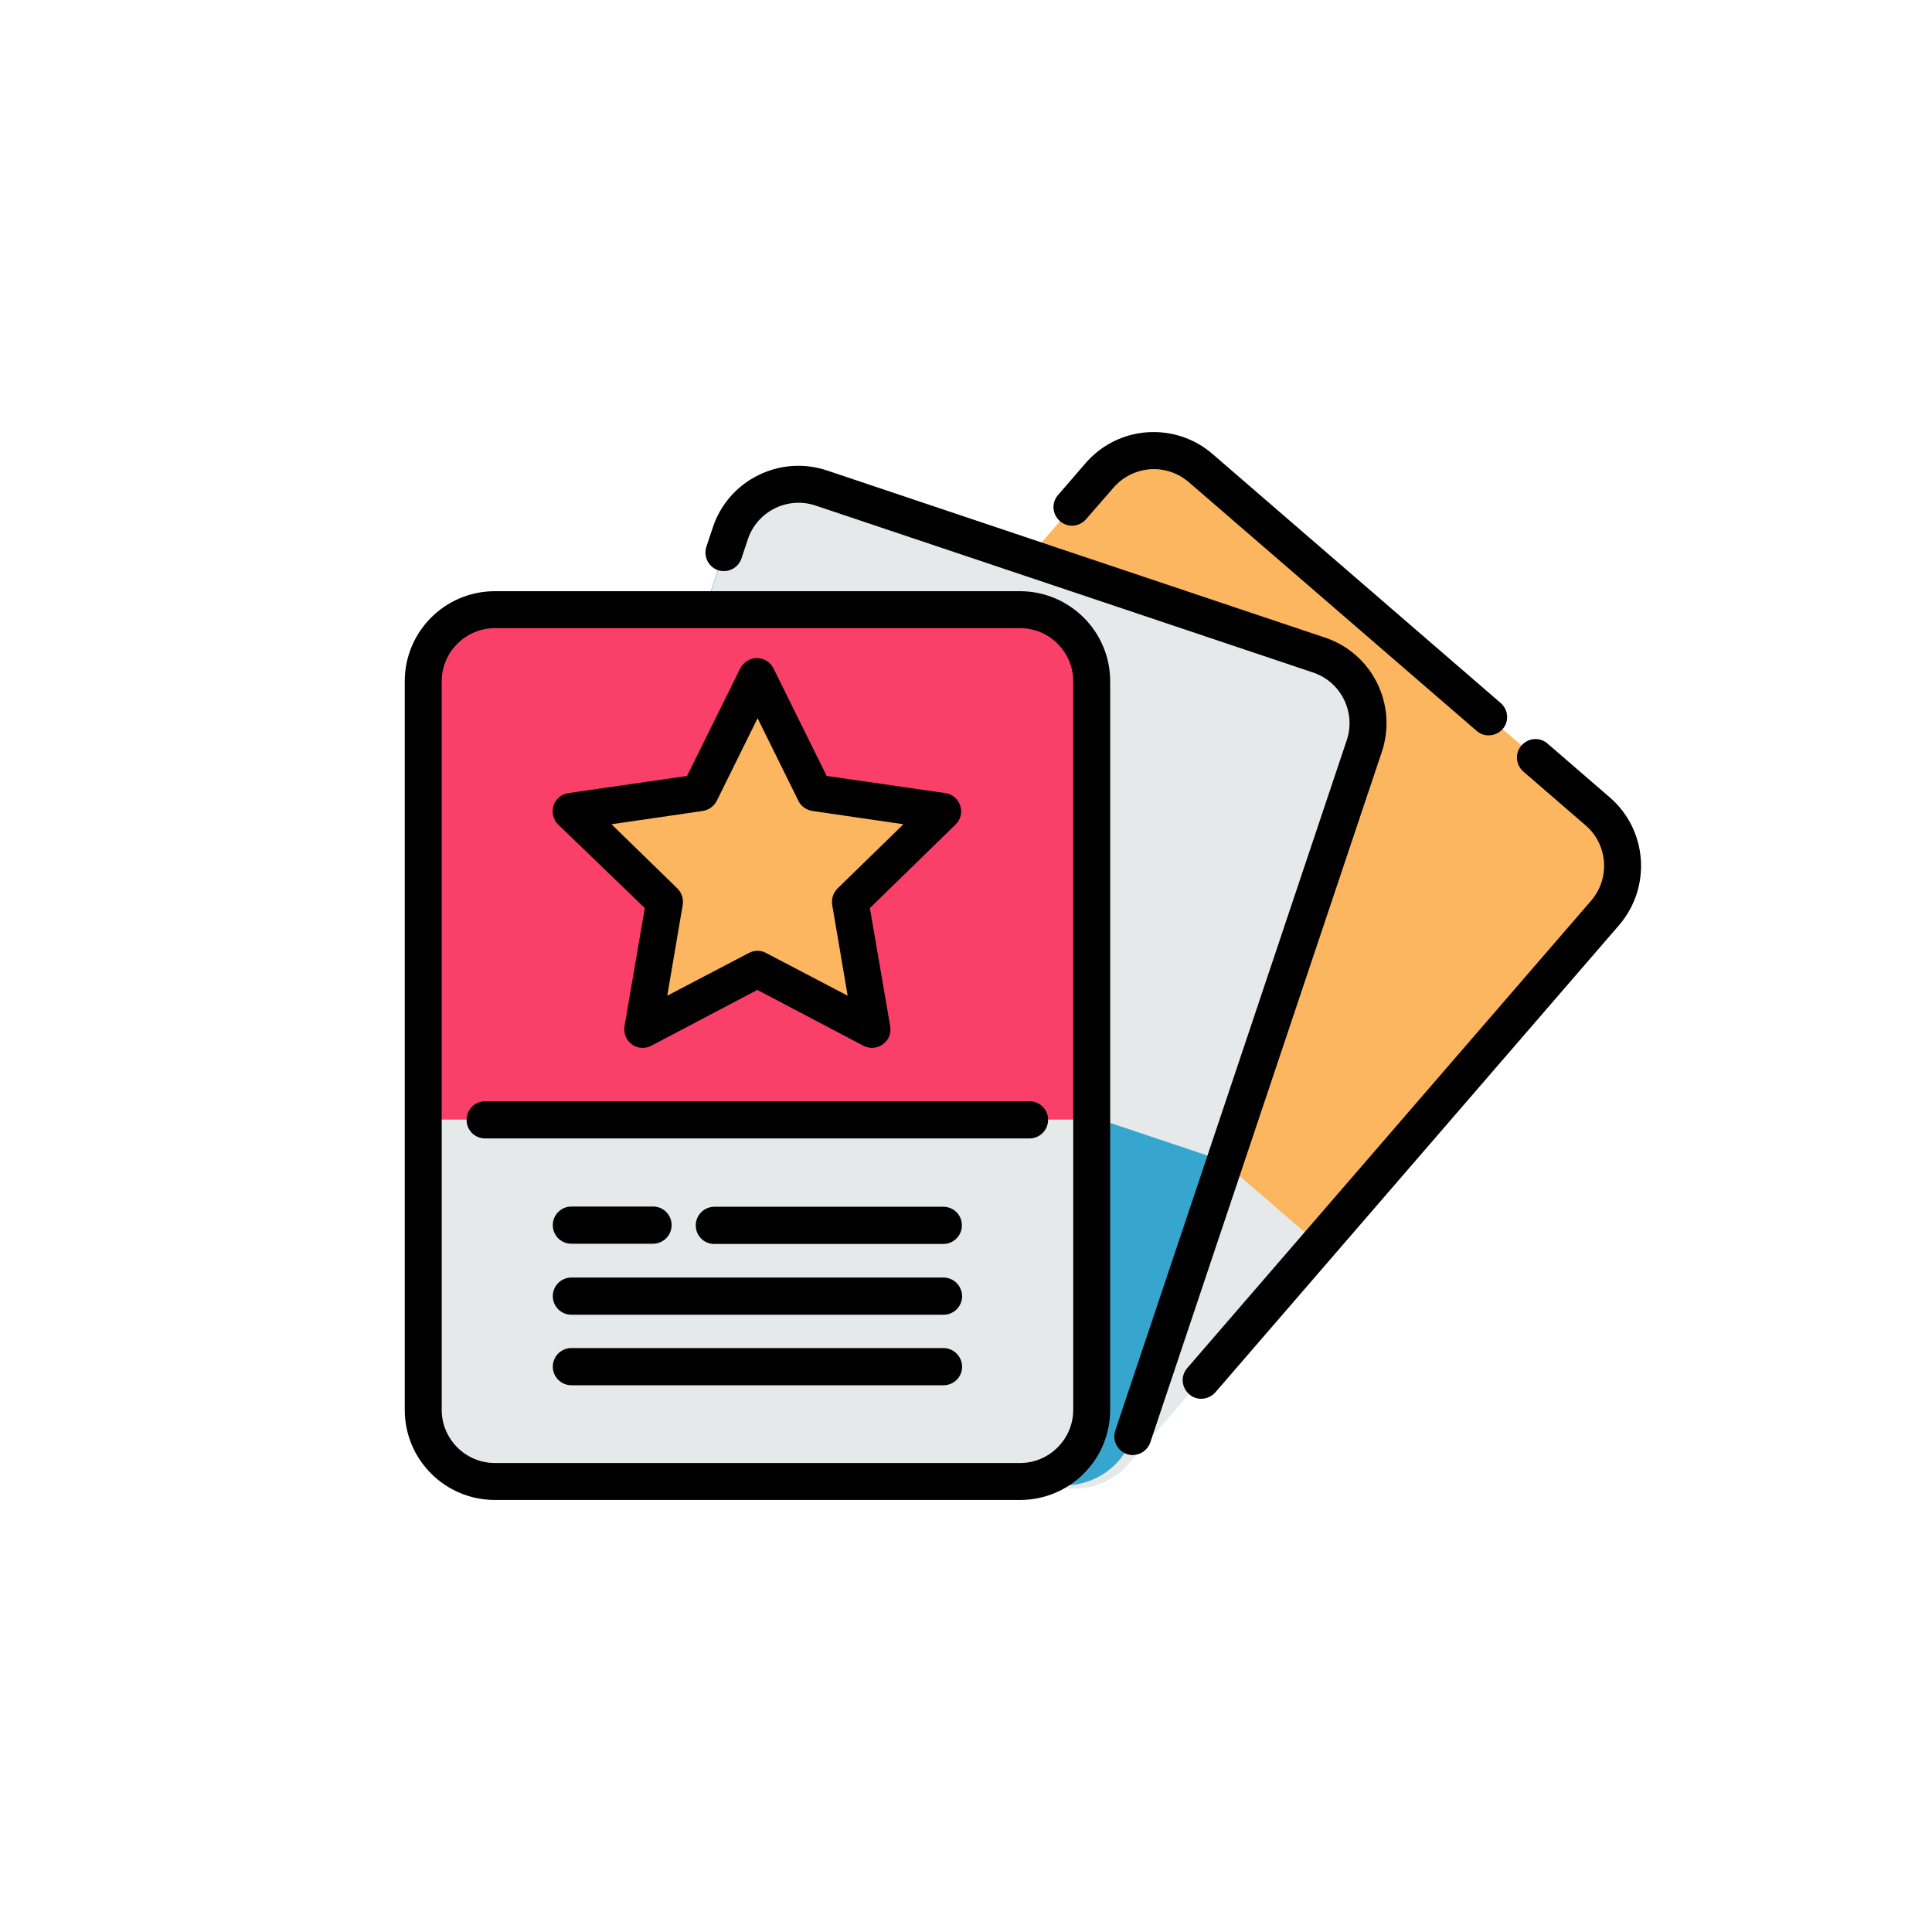
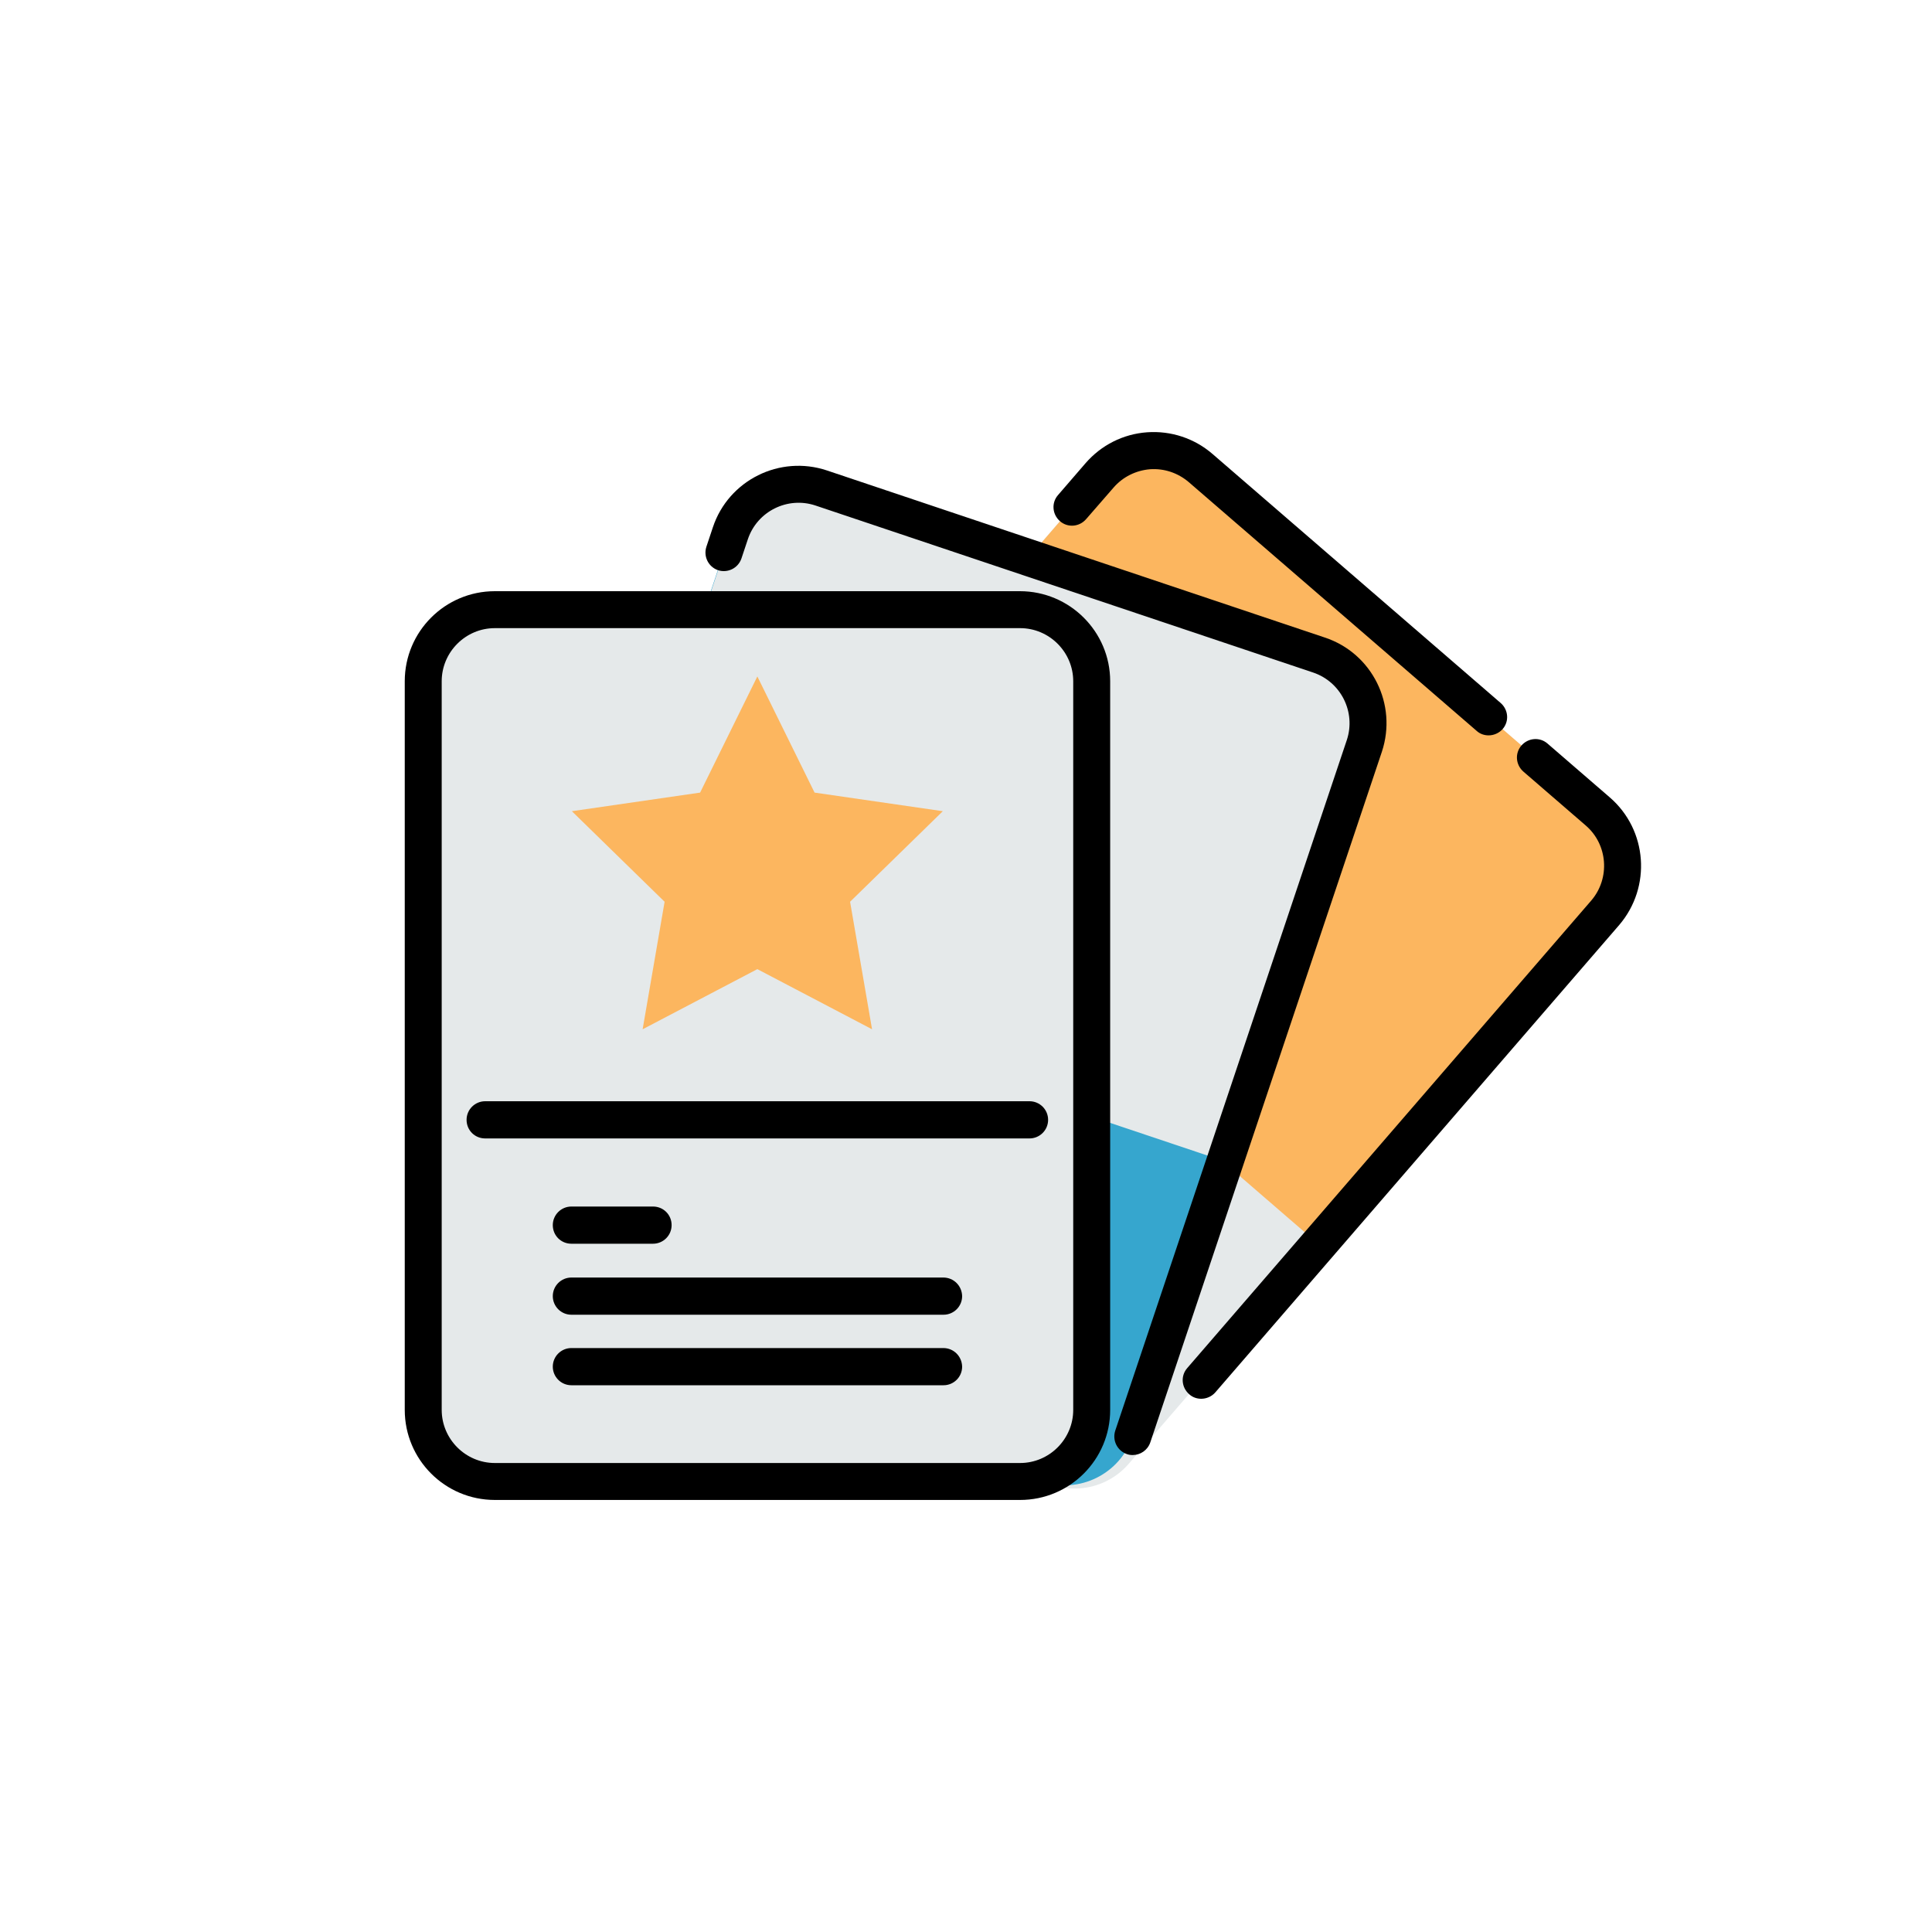
<svg xmlns="http://www.w3.org/2000/svg" id="Layer_1" x="0px" y="0px" viewBox="0 0 800 800" style="enable-background:new 0 0 800 800;" xml:space="preserve">
  <style type="text/css"> .st0{fill:#EFEFEF;} .st1{fill:#28AFCF;} .st2{fill:#A3D24B;} .st3{fill:#FF7773;} .st4{fill:#78E08F;} .st5{fill:#CCFC5C;} .st6{fill:#7DD0E2;} .st7{fill:#E6E6E6;} .st8{fill:#FFFFFF;} .st9{fill:#FFF5F5;} .st10{fill:#EFE2DD;} .st11{fill:#EA4444;} .st12{fill:#D93131;} .st13{fill:#87C080;} .st14{fill:#70B568;} .st15{fill:#B88A65;} .st16{fill:#A87A52;} .st17{fill:#FFB541;} .st18{fill:#FFA812;} .st19{fill:#7C8388;} .st20{fill:#6A7075;} .st21{fill:#FCD770;} .st22{fill:#B4DD7F;} .st23{fill:#FFC729;} .st24{fill:#E6E9ED;} .st25{fill:#AAB2BD;} .st26{fill:#FFB655;} .st27{fill:#FFE477;} .st28{fill:#EE8700;} .st29{fill:#CD2A00;} .st30{fill:#828187;} .st31{fill:#FF7956;} .st32{fill:#44FFE8;} .st33{fill:#FF3501;} .st34{fill:#FF3F62;} .st35{fill:#57A4FF;} .st36{fill:#DFB28B;} .st37{fill:#CF9E76;} .st38{fill:#ECC19C;} .st39{fill:#CCD1D9;} .st40{fill:#DBB596;} .st41{fill:#FFE100;} .st42{fill:#FDCC00;} .st43{fill:#FFA800;} .st44{fill:#81C784;} .st45{fill:#FF9E80;} .st46{fill:#FFB74D;} .st47{fill:#E8834D;} .st48{fill:#D66E41;} .st49{fill:#F4E9D3;} .st50{fill:#E5D6BE;} .st51{fill:#FFE55A;} .st52{fill:#FFD91D;} .st53{fill:#FF4755;} .st54{fill:#FC2B3A;} .st55{fill:#98DB7C;} .st56{fill:#82D361;} .st57{fill:#FFD782;} .st58{fill:#AABECE;} .st59{fill:#CFDFE8;} .st60{fill:#E9686A;} .st61{fill:#CE93D8;} .st62{fill:#C087CC;} .st63{fill:#E2B9EA;} .st64{fill:#EEEEEE;} .st65{fill:#E0E0E0;} .st66{fill:#FFE7DE;} .st67{fill:#F9D8CD;} .st68{fill:#F48FB1;} .st69{fill:#525252;} .st70{fill:#F4C2B5;} .st71{fill:#FFF5F2;} .st72{fill:#F5F5F5;} .st73{fill:#F8BBD0;} .st74{fill:#F06292;} .st75{fill:#3F3F3F;} .st76{fill:#848484;} .st77{fill:#0096DC;} .st78{fill:#B48764;} .st79{fill:#D29B6E;} .st80{fill:#F0C087;} .st81{fill:#E6AF78;} .st82{fill:#D5DCED;} .st83{fill:#00AAF0;} .st84{fill:#C7CFE2;} .st85{fill:#966D50;} .st86{fill:#FFDC64;} .st87{fill:#C39772;} .st88{fill:#FFC850;} .st89{fill:#567C8E;} .st90{fill:#3D6372;} .st91{fill:#D3A059;} .st92{fill:#BA7C3E;} .st93{fill:#5AA2FF;} .st94{fill:#006AF8;} .st95{fill:#D2E7FA;} .st96{fill:#9DC8FF;} .st97{fill:#F1C600;} .st98{fill:#EFA628;} .st99{fill:#F95DAA;} .st100{fill:#E2ECF5;} .st101{fill:#54C8F2;} .st102{fill:#87D3D8;} .st103{fill:#4ABDC5;} .st104{fill:#C3E9EC;} .st105{fill:#C5D9EC;} .st106{fill:#00ACEA;} .st107{fill:#0EA8B2;} .st108{fill:#E0E0E2;} .st109{fill:#5F5E63;} .st110{fill:#C6C5CA;} .st111{fill:#FE90C5;} .st112{fill:#FFD4AC;} .st113{fill:#FFCC9C;} .st114{fill:#4CAF50;} .st115{fill:#388E3C;} .st116{fill:#FFE082;} .st117{fill:#455A64;} .st118{fill:#FFCA28;} .st119{fill:#75E0F1;} .st120{fill:#3DC9D9;} .st121{fill:#AED45B;} .st122{fill:#9AC932;} .st123{fill:#E3F2FF;} .st124{fill:#FE73B1;} .st125{fill:#FEC459;} .st126{fill:#ED5151;} .st127{fill:#57555C;} .st128{fill:#FF5D5D;} .st129{fill:#C9F3FF;} .st130{fill:#FFB954;} .st131{fill:#4DBAF6;} .st132{fill:#36D28F;} .st133{fill:#FCC49D;} .st134{fill:#DAC7FF;} .st135{fill:#BA98FF;} .st136{fill:#F2EBFF;} .st137{fill:#A0A0A0;} .st138{fill:#8E8E8E;} .st139{fill:#CCCCCC;} .st140{fill:#F9F1EF;} .st141{fill:#FFD039;} .st142{fill:#FFAE47;} .st143{fill:#FF1D25;} .st144{fill:#BF161C;} .st145{fill:#E93234;} .st146{fill:#FFDE78;} .st147{fill:#E6C96C;} .st148{fill:#E7F5FD;} .st149{fill:#EF6256;} .st150{fill:#DA594F;} .st151{fill:#E1EFFB;} .st152{fill:#CCDFED;} .st153{fill:#2DE8E8;} .st154{fill:#11B9C1;} .st155{fill:#61AFF7;} .st156{fill:#55A2F0;} .st157{fill:#21D8DE;} .st158{fill:#2C5871;} .st159{fill:#1D4859;} .st160{fill:#AFB8C9;} .st161{fill:#FB5968;} .st162{fill:#CD2C5A;} .st163{fill:#92E0C0;} .st164{fill:#48C397;} .st165{fill:#ECECEC;} .st166{fill:#00D7DF;} .st167{fill:#006468;} .st168{fill:#D80027;} .st169{fill:#C3C6C7;} .st170{fill:#E9EEF2;} .st171{fill:#EB423F;} .st172{fill:#FFE17D;} .st173{fill:#FFC350;} .st174{fill:#FFD164;} .st175{fill:#FF8087;} .st176{fill:#E6646E;} .st177{fill:#FF593F;} .st178{fill:#FFFEFE;} .st179{fill:#FFDE66;} .st180{fill:#EBEBEB;} .st181{fill:#FF9C8C;} .st182{fill:#BDE660;} .st183{fill:#FDFEFC;} .st184{fill:#C4F236;} .st185{fill:#F9E109;} .st186{fill:#93999A;} .st187{fill:#656B76;} .st188{fill:#4891D3;} .st189{fill:#A1D51C;} .st190{fill:#7AB92D;} .st191{fill:#2D72BC;} .st192{fill:#FCBC04;} .st193{fill:#E59730;} .st194{fill:#57B7EB;} .st195{fill:#1F2D51;} .st196{fill:#EBBF00;} .st197{fill:#CBA57C;} .st198{fill:#C49A6C;} .st199{fill:#A97C50;} .st200{fill:#FF9811;} .st201{fill:#58595B;} .st202{fill:#FF6243;} .st203{fill:#006DF0;} .st204{fill:#FF5023;} .st205{fill:#231F20;} .st206{fill:#FF507D;} .st207{fill:#D23C69;} .st208{fill:#FFDC00;} .st209{fill:#FEC108;} .st210{fill:#F44335;} .st211{fill:#783E22;} .st212{fill:#37474F;} .st213{fill:#607D8B;} .st214{fill:#FFE0B2;} .st215{fill:#3F51B5;} .st216{fill:#DFC49C;} .st217{fill:#00BCD4;} .st218{fill:#60A917;} .st219{fill:#549414;} .st220{fill:#C81E1E;} .st221{fill:#4FC1E9;} .st222{fill:#B27946;} .st223{fill:#FFEAA7;} .st224{fill:#F0D0B4;} .st225{fill:#D9EEF7;} .st226{fill:#AAC4DA;} .st227{fill:#31E8BB;} .st228{fill:#FBB040;} .st229{fill:#FFE451;} .st230{fill:#FD6149;} .st231{fill:#DF412D;} .st232{fill:#1CB28B;} .st233{fill:#E5E9EA;} .st234{fill:#FCB65F;} .st235{fill:#36A6CE;} .st236{fill:#FA3F68;} .st237{fill:#EA7988;} .st238{fill:#D26D7A;} .st239{fill:#D6D8D8;} .st240{fill:#BBBDBD;} .st241{fill:#EEF0F1;} </style>
  <g>
    <g>
      <g>
        <path class="st233" d="M664.7,377.8L467.4,606.1c-10.7,12.4-29.4,13.8-41.8,3L261,466.9c-12.4-10.7-13.8-29.4-3-41.8l197.3-228.3 c10.7-12.4,29.4-13.8,41.8-3.1L661.6,336C674,346.7,675.4,365.4,664.7,377.8z" />
        <path class="st234" d="M664.7,377.8L546,515.2l-209.4-181l118.7-137.3c10.7-12.4,29.4-13.8,41.8-3.1L661.6,336 C674,346.7,675.4,365.4,664.7,377.8z" />
      </g>
      <g>
        <path class="st235" d="M564.9,308.8l-95.9,286c-5.2,15.5-22,23.9-37.6,18.7l-206.2-69.2c-15.5-5.2-23.9-22-18.7-37.6l95.9-286 c5.2-15.5,22-23.9,37.6-18.7l206.2,69.2C561.7,276.4,570.1,293.2,564.9,308.8z" />
        <path class="st233" d="M564.9,308.8l-57.7,172.1l-262.4-88l57.7-172.1c5.2-15.5,22-23.9,37.6-18.7l206.2,69.2 C561.7,276.4,570.1,293.2,564.9,308.8z" />
      </g>
      <g>
        <path class="st233" d="M452,282.1v301.7c0,16.4-13.3,29.7-29.7,29.7H204.9c-16.4,0-29.7-13.3-29.7-29.7V282.1 c0-16.4,13.3-29.7,29.7-29.7h217.5C438.7,252.4,452,265.7,452,282.1z" />
-         <path class="st236" d="M452,282.1v181.5H175.2V282.1c0-16.4,13.3-29.7,29.7-29.7h217.5C438.7,252.4,452,265.7,452,282.1z" />
        <polygon class="st234" points="313.6,280.1 337.3,328.2 390.4,335.9 352,373.4 361.1,426.2 313.6,401.3 266.1,426.2 275.2,373.4 236.8,335.9 289.9,328.2 " />
      </g>
    </g>
    <g>
      <path d="M666.6,330.2l-25.8-22.3c-3.2-2.8-8-2.4-10.8,0.8s-2.4,8,0.8,10.8l25.8,22.3c9.2,7.9,10.2,21.9,2.3,31.1L491.6,566.5 c-2.8,3.2-2.4,8,0.8,10.8c1.4,1.3,3.2,1.9,5,1.9c2.1,0,4.3-0.9,5.8-2.6l167.3-193.6C683.9,367.3,682.2,343.7,666.6,330.2z" />
      <path d="M438.9,215.8c3.2,2.8,8,2.4,10.8-0.8l11.4-13.1c3.8-4.4,9.2-7.1,15.1-7.6c5.9-0.4,11.5,1.5,16,5.3l119.2,103 c1.4,1.3,3.2,1.9,5,1.9c2.1,0,4.3-0.9,5.8-2.6c2.8-3.2,2.4-8-0.8-10.8L502.1,188c-7.5-6.5-17.2-9.7-27.1-9 c-9.9,0.7-19,5.3-25.5,12.8L438.1,205C435.3,208.2,435.7,213,438.9,215.8z" />
      <path d="M548.6,264l-206.2-69.2c-19.5-6.5-40.7,4-47.2,23.5l-2.7,8.1c-1.3,4,0.8,8.3,4.8,9.7c4,1.3,8.3-0.8,9.7-4.8l2.7-8.1 c3.9-11.5,16.4-17.7,27.9-13.9l206.2,69.2c11.5,3.9,17.7,16.4,13.9,27.9l-95.9,286c-1.3,4,0.8,8.3,4.8,9.7 c0.8,0.3,1.6,0.4,2.4,0.4c3.2,0,6.2-2,7.3-5.2l95.9-286C578.7,291.7,568.2,270.5,548.6,264z" />
      <path d="M422.3,244.8H204.9c-20.6,0-37.3,16.7-37.3,37.3v301.7c0,20.6,16.7,37.3,37.3,37.3h217.5c20.6,0,37.3-16.7,37.3-37.3 V282.1C459.7,261.5,442.9,244.8,422.3,244.8z M444.4,583.8c0,12.1-9.9,22-22,22H204.9c-12.1,0-22-9.9-22-22V282.1 c0-12.1,9.9-22,22-22h217.5c12.1,0,22,9.9,22,22V583.8z" />
      <path d="M426.3,456H200.9c-4.2,0-7.7,3.4-7.7,7.7s3.4,7.7,7.7,7.7h225.4c4.2,0,7.7-3.4,7.7-7.7S430.5,456,426.3,456z" />
-       <path d="M390.6,499.7h-94.8c-4.2,0-7.7,3.4-7.7,7.7s3.4,7.7,7.7,7.7h94.8c4.2,0,7.7-3.4,7.7-7.7S394.9,499.7,390.6,499.7z" />
      <path d="M236.6,515h33.8c4.2,0,7.7-3.4,7.7-7.7s-3.4-7.7-7.7-7.7h-33.8c-4.2,0-7.7,3.4-7.7,7.7S232.3,515,236.6,515z" />
      <path d="M390.6,529H236.6c-4.2,0-7.7,3.4-7.7,7.7c0,4.2,3.4,7.7,7.7,7.7h154.1c4.2,0,7.7-3.4,7.7-7.7 C398.3,532.4,394.9,529,390.6,529z" />
      <path d="M390.6,558.2H236.6c-4.2,0-7.7,3.4-7.7,7.7c0,4.2,3.4,7.7,7.7,7.7h154.1c4.2,0,7.7-3.4,7.7-7.7 C398.3,561.6,394.9,558.2,390.6,558.2z" />
-       <path d="M267,376l-8.4,48.9c-0.5,2.9,0.7,5.8,3,7.5c1.3,1,2.9,1.5,4.5,1.5c1.2,0,2.4-0.3,3.6-0.9l43.9-23.1l43.9,23.1 c2.6,1.4,5.7,1.1,8.1-0.6c2.4-1.7,3.5-4.6,3-7.5l-8.4-48.9l35.5-34.6c2.1-2,2.8-5.1,1.9-7.8c-0.9-2.8-3.3-4.8-6.2-5.2l-49.1-7.1 l-22-44.5c-1.3-2.6-3.9-4.3-6.9-4.3c-2.9,0-5.6,1.7-6.9,4.3l-22,44.5l-49.1,7.1c-2.9,0.4-5.3,2.4-6.2,5.2 c-0.9,2.8-0.1,5.8,1.9,7.8L267,376z M291,335.8c2.5-0.4,4.6-1.9,5.8-4.2l16.9-34.2l16.9,34.2c1.1,2.3,3.3,3.8,5.8,4.2l37.7,5.5 l-27.3,26.6c-1.8,1.8-2.6,4.3-2.2,6.8l6.4,37.6l-33.8-17.7c-2.2-1.2-4.9-1.2-7.1,0l-33.8,17.7l6.4-37.6c0.4-2.5-0.4-5-2.2-6.8 l-27.3-26.6L291,335.8z" />
    </g>
  </g>
</svg>